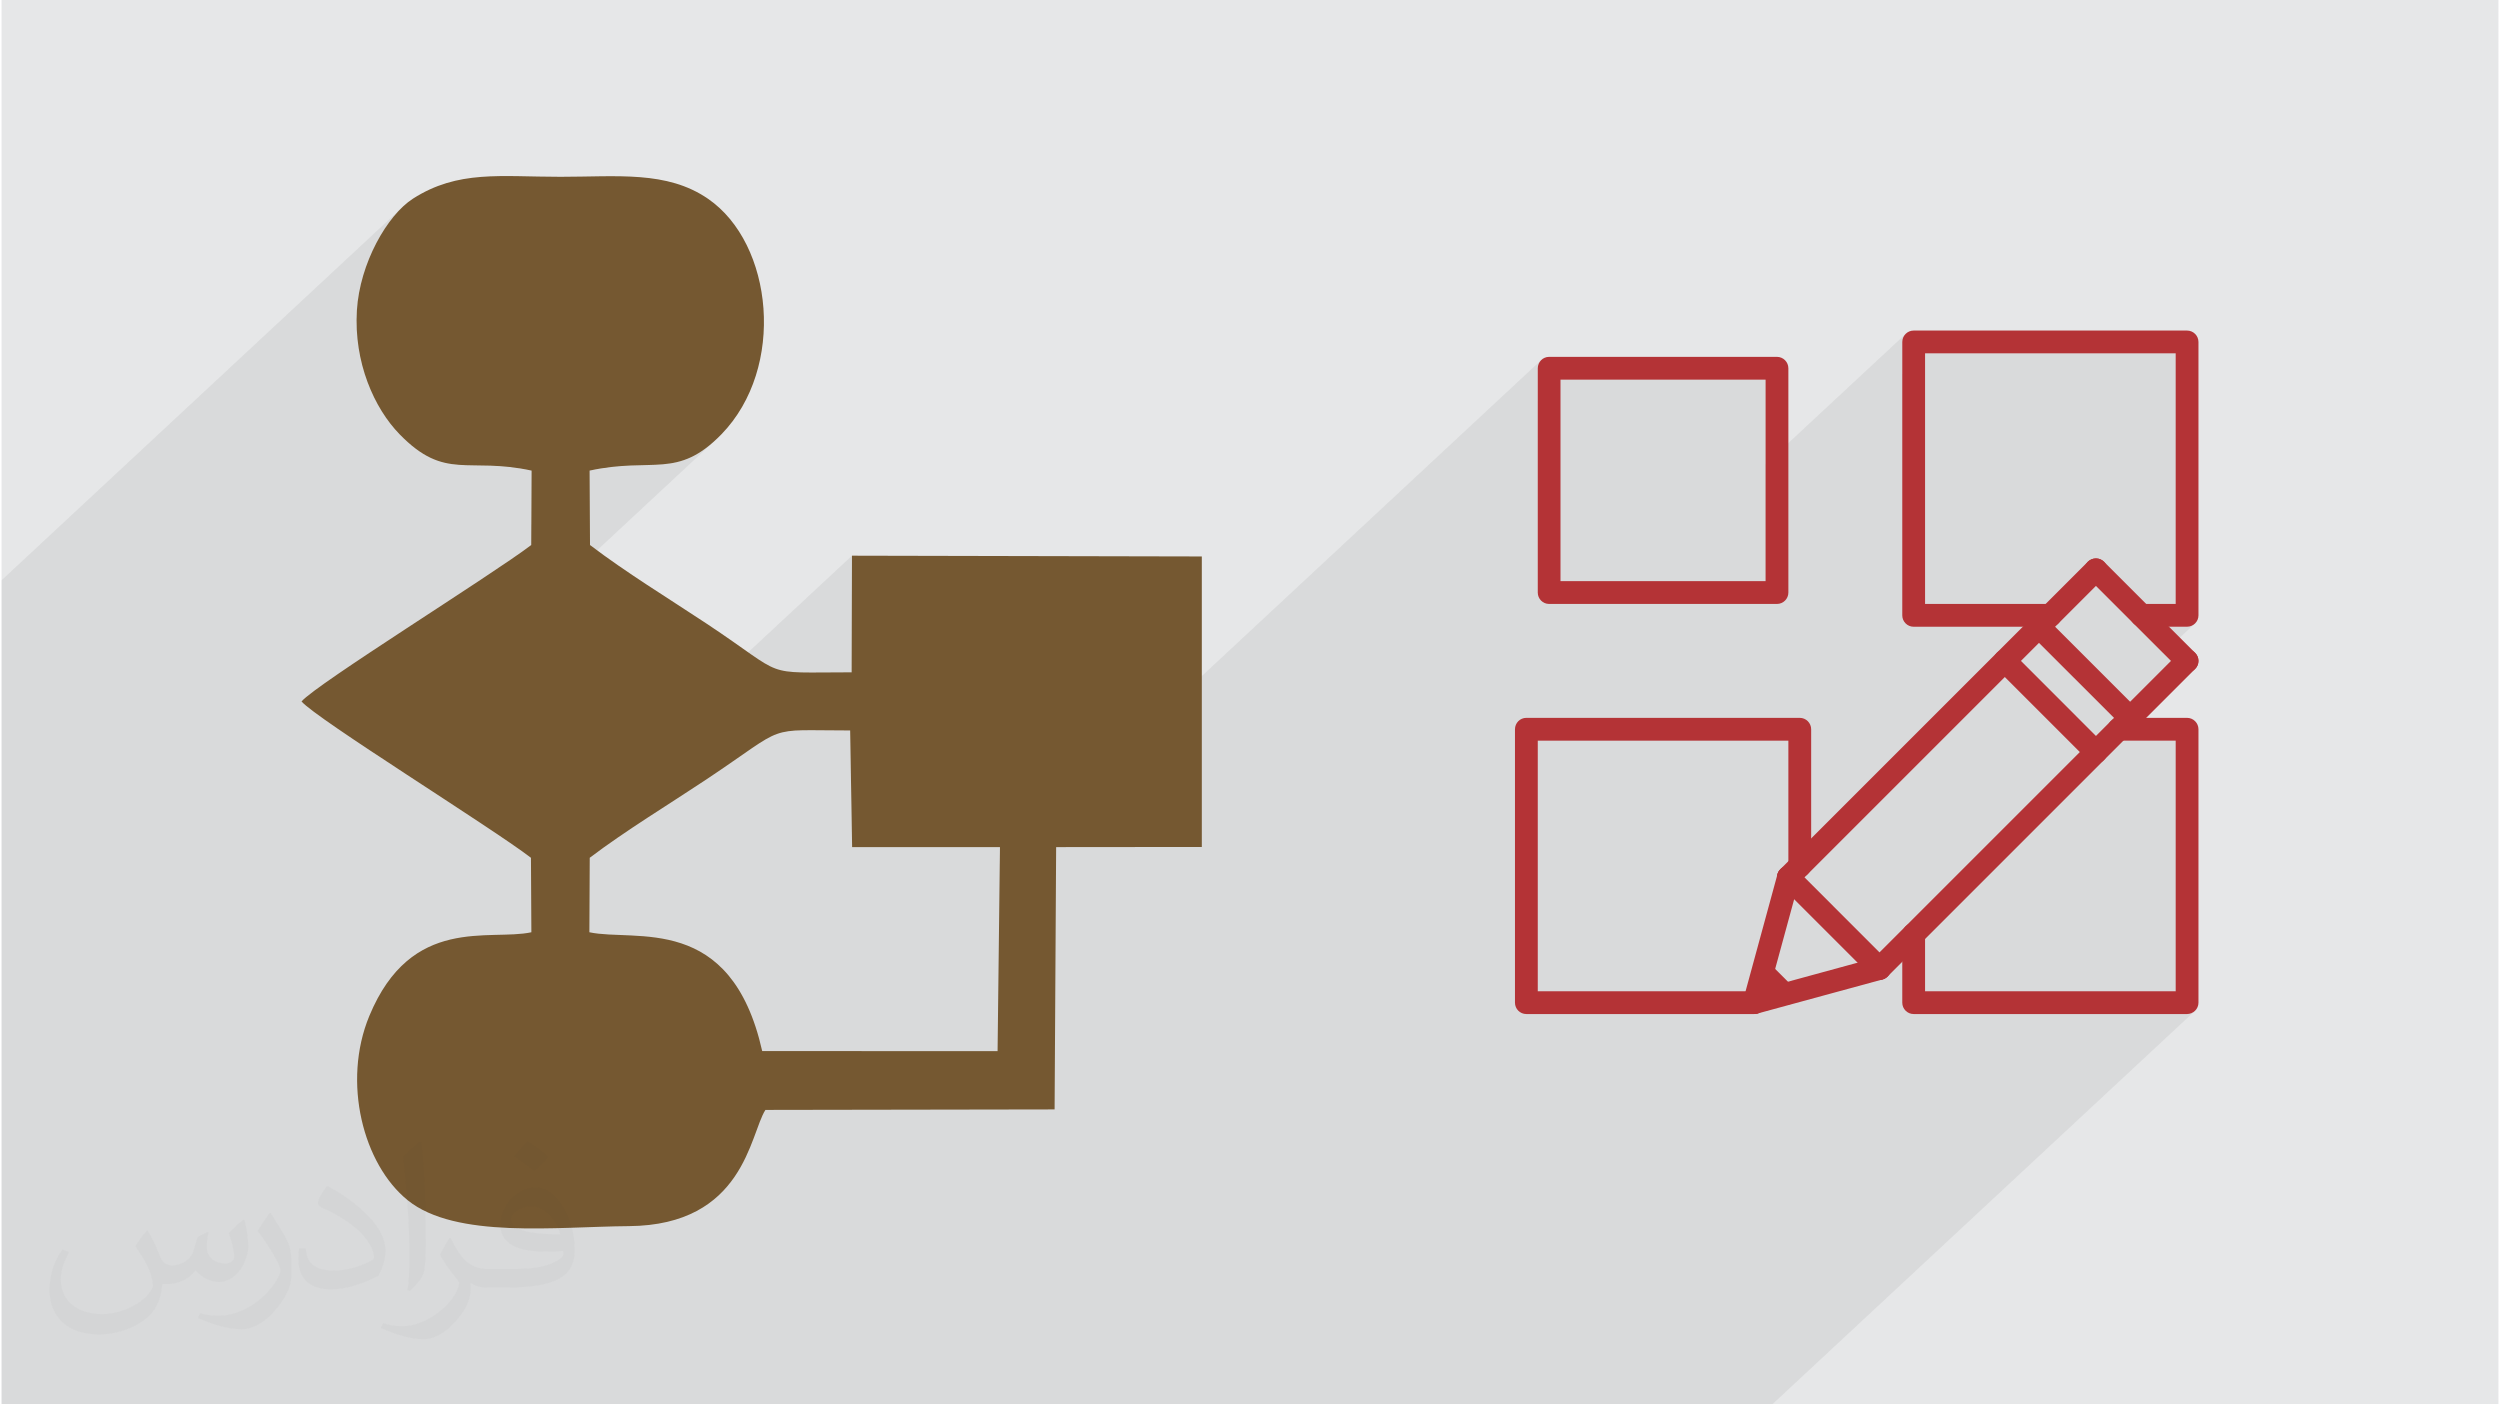
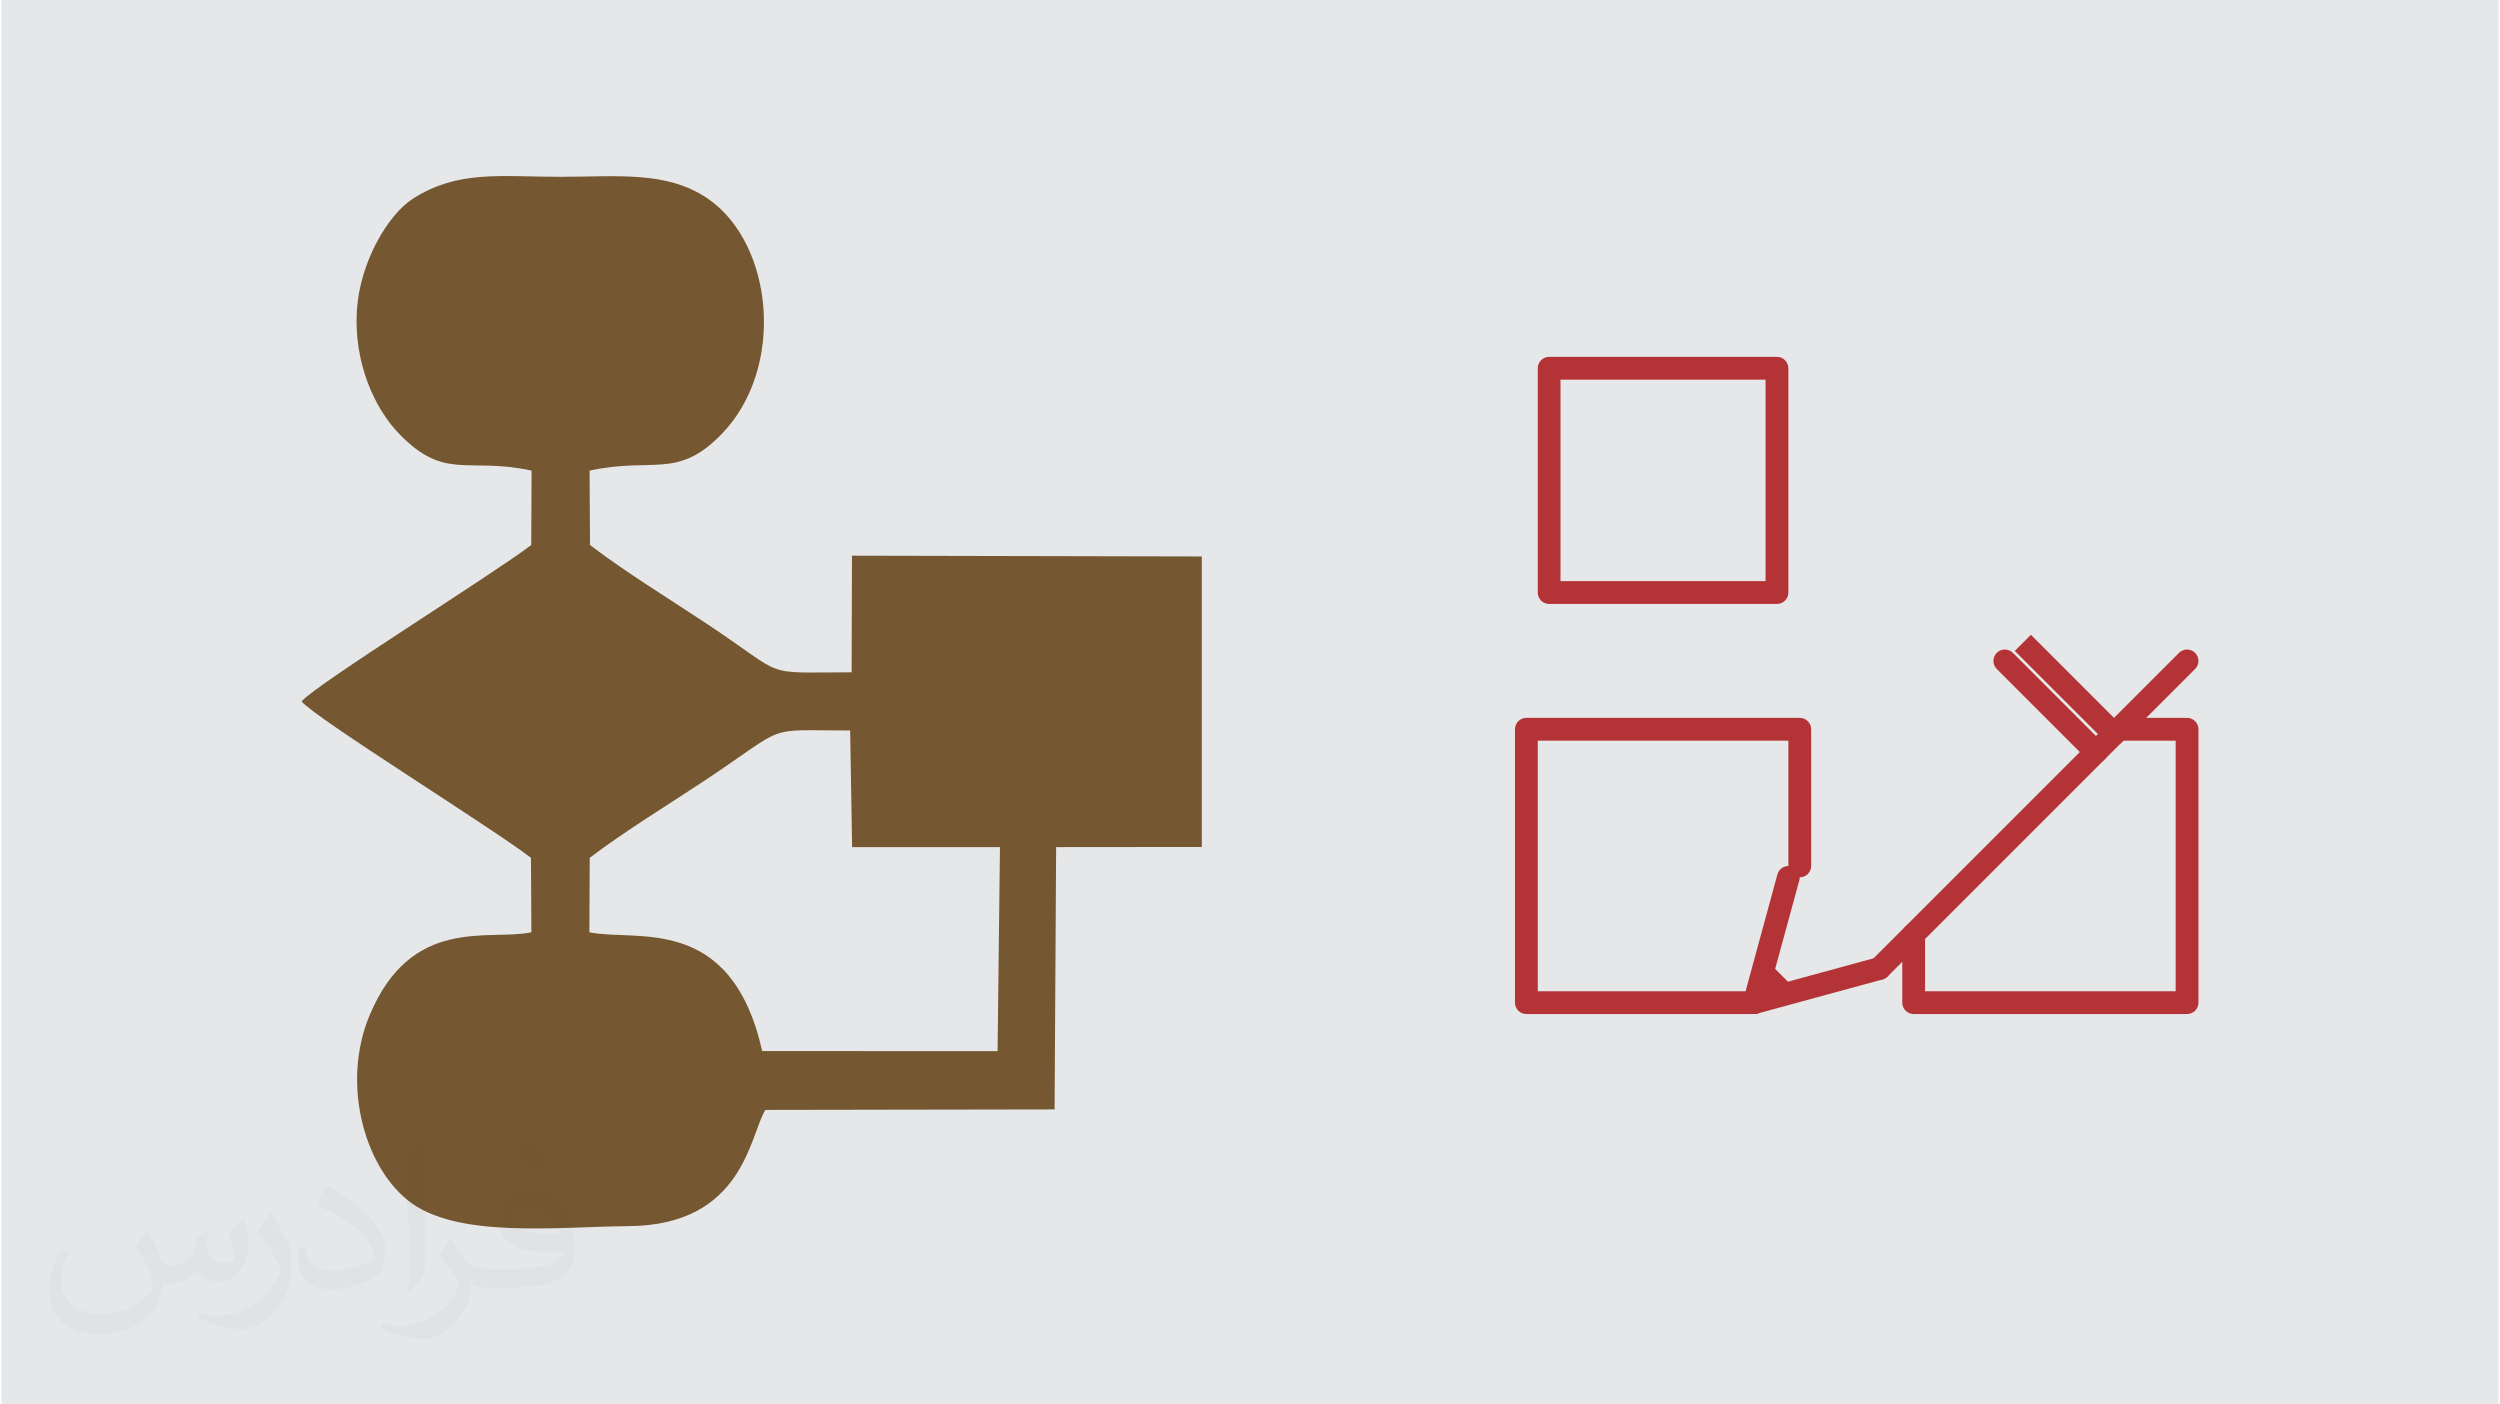
<svg xmlns="http://www.w3.org/2000/svg" xml:space="preserve" width="356px" height="200px" version="1.0" shape-rendering="geometricPrecision" text-rendering="geometricPrecision" image-rendering="optimizeQuality" fill-rule="evenodd" clip-rule="evenodd" viewBox="0 0 35600 20025">
  <g id="__x0023_Layer_x0020_1">
    <g id="_2047726520736">
      <path fill="#E6E7E8" d="M0 0l35600 0 0 20025 -35600 0 0 -20025z" />
-       <path fill="#373435" fill-opacity="0.078" d="M30998 8611l-349 325 511 0 33 -3 31 -10 27 -15 24 -20 -455 424 107 107 119 -111 -115 115 115 115 25 21 28 15 30 9 31 3 31 -3 31 -9 28 -15 25 -21 -923 859 27 -2 31 -9 28 -15 25 -21 -225 210 760 0 0 3573 -349 325 511 0 33 -3 31 -10 27 -15 24 -19 -6031 5614 -64 0 -511 0 -3387 0 -337 0 -114 0 -496 0 -1 0 -27 0 -201 0 0 0 -36 0 -51 0 -9 0 -111 0 -39 0 -1 0 -18 0 -18 0 -43 0 -98 0 -76 0 -72 0 -222 0 -64 0 -6 0 -170 0 -1 0 -27 0 -36 0 -13 0 -36 0 -222 0 -13 0 -92 0 -17 0 -16 0 -2 0 -212 0 -123 0 -76 0 -546 0 -12 0 -63 0 -154 0 -48 0 -64 0 -71 0 -28 0 -35 0 -1 0 0 0 -19 0 -60 0 -150 0 -36 0 -61 0 -1078 0 -337 0 -73 0 -42 0 -295 0 -114 0 -1783 0 -64 0 -511 0 -806 0 -410 0 -89 0 -76 0 -334 0 -76 0 -256 0 -690 0 -337 0 -13 0 -665 0 -215 0 -1552 0 -491 0 -31 0 -121 0 -167 0 -180 0 -76 0 -258 0 -2107 0 -929 0 -886 0 -870 0 -430 0 -155 0 -309 0 -12 0 0 -659 0 -110 0 -46 0 -128 0 -3332 0 -948 0 -288 0 -532 0 -238 0 -2270 0 -2332 0 -869 5727 -5331 -68 68 -68 77 -66 85 -63 91 -61 99 -58 104 -54 109 -49 114 -45 117 -39 121 -33 123 -26 124 -19 126 -12 126 -5 138 3 135 10 133 17 130 23 127 30 124 34 119 40 116 44 111 49 106 53 102 57 96 59 91 63 86 65 79 67 73 118 113 112 93 107 73 103 56 101 41 100 30 100 18 102 12 105 5 109 2 115 2 122 2 131 7 140 12 152 21 165 31 -4 773 831 -773 163 -31 151 -21 141 -13 131 -8 124 -4 116 -2 110 -4 106 -7 103 -12 101 -19 100 -29 101 -41 103 -55 105 -72 110 -90 -4795 4464 156 103 267 175 271 177 269 176 261 172 247 162 226 152 200 135 168 117 101 74 4605 -4286 -5 1663 -903 840 0 0 94 -9 109 -4 129 -1 153 1 182 2 215 0 28 1663 2108 0 -3 243 7718 -7185 -20 24 -15 27 -9 31 -3 33 0 464 324 -302 2924 0 0 1206 1997 -1858 -20 24 -15 27 -10 31 -3 33 0 464 325 -302 3573 0 0 3573z" />
      <g>
        <path fill="#755831" d="M8386 12230c506,-384 1125,-759 1666,-1119 1191,-794 800,-696 2047,-696l28 1663 2108 0 -34 2909 -3356 -1c-444,-1977 -1812,-1554 -2464,-1694l5 -1062zm-829 -5520l-5 1061c-576,437 -3062,1981 -3275,2230 212,249 2697,1790 3271,2229l6 1062c-594,129 -1711,-251 -2310,1192 -392,946 -87,2117 547,2629 687,554 2122,377 3153,369 1646,-13 1724,-1311 1947,-1657l4123 -7 22 -3740 2077 -2 0 -4142 -4988 -11 -5 1663c-1322,0 -889,87 -2069,-695 -539,-357 -1161,-738 -1661,-1120l-6 -1061c904,-196 1249,130 1880,-518 922,-949 739,-2719 -192,-3358 -586,-403 -1295,-313 -2103,-313 -858,0 -1460,-100 -2104,312 -367,236 -758,921 -799,1593 -45,741 247,1395 609,1766 652,669 968,320 1882,518z" />
        <g>
-           <path fill="#B43336" fill-rule="nonzero" d="M29211 8611c90,0 163,73 163,163 0,89 -73,162 -163,162l-1949 0c-89,0 -162,-73 -162,-162l0 -3898c0,-90 73,-163 162,-163l3898 0c90,0 163,73 163,163l0 3898c0,89 -73,162 -163,162l-649 0c-90,0 -163,-73 -163,-162 0,-90 73,-163 163,-163l487 0 0 -3573 -3573 0 0 3573 1786 0z" />
          <path fill="#B43336" fill-rule="nonzero" d="M27100 13321c0,-90 73,-162 162,-162 90,0 163,72 163,162l0 812 3573 0 0 -3573 -812 0c-90,0 -162,-73 -162,-162 0,-90 72,-163 162,-163l974 0c90,0 163,73 163,163l0 3898c0,89 -73,162 -163,162l-3898 0c-89,0 -162,-73 -162,-162l0 -975z" />
          <path fill="#B43336" fill-rule="nonzero" d="M25801 12347c0,89 -73,162 -163,162 -89,0 -162,-73 -162,-162l0 -1787 -3573 0 0 3573 3086 0c89,0 162,73 162,163 0,89 -73,162 -162,162l-3249 0c-90,0 -162,-73 -162,-162l0 -3898c0,-90 72,-163 162,-163l3898 0c90,0 163,73 163,163l0 1949z" />
          <path fill="#B43336" fill-rule="nonzero" d="M22227 8286l2924 0 0 -2873 -2924 0 0 2873zm3086 325l-3248 0c-90,0 -162,-73 -162,-162l0 -3198c0,-90 72,-163 162,-163l3248 0c90,0 163,73 163,163l0 3198c0,89 -73,162 -163,162z" />
-           <path fill="#B43336" fill-rule="nonzero" d="M29746 8009c64,-63 167,-63 230,0 63,63 63,166 0,230l-4385 4385c-64,63 -167,63 -230,0 -63,-63 -63,-166 0,-230l4385 -4385z" />
          <path fill="#B43336" fill-rule="nonzero" d="M31046 9308c63,-63 166,-63 229,0 64,64 64,167 0,230l-4385 4385c-63,64 -166,64 -230,0 -63,-63 -63,-166 0,-229l4386 -4386z" />
-           <path fill="#B43336" fill-rule="nonzero" d="M29746 8239c-63,-64 -63,-167 0,-230 64,-63 167,-63 230,0l1299 1299c64,64 64,167 0,230 -63,63 -166,63 -229,0l-1300 -1299z" />
-           <path fill="#B43336" fill-rule="nonzero" d="M25361 12624c-63,-63 -63,-166 0,-230 63,-63 166,-63 230,0l1299 1300c63,63 63,166 0,229 -63,64 -166,64 -230,0l-1299 -1299z" />
          <path fill="#B43336" fill-rule="nonzero" d="M25031 14452c-86,23 -175,-28 -198,-114 -24,-86 27,-175 113,-198l1787 -488c86,-23 175,28 198,114 24,86 -27,175 -113,199l-1787 487z" />
          <path fill="#B43336" fill-rule="nonzero" d="M25320 12467c23,-87 112,-137 198,-114 87,24 137,112 114,199l-487 1786c-24,86 -113,137 -199,114 -86,-24 -137,-113 -113,-199l487 -1786z" />
          <path fill="#B43336" fill-rule="nonzero" d="M25057 14044c-63,-64 -63,-167 0,-230 64,-64 167,-64 230,0l183 183c64,64 64,167 0,230 -63,63 -166,63 -229,0l-184 -183z" />
-           <path fill="#B43336" fill-rule="nonzero" d="M28934 9051c-63,-64 -63,-166 0,-230 64,-63 166,-63 230,0l1299 1299c64,64 64,167 0,230 -63,64 -166,64 -229,0l-1300 -1299z" />
+           <path fill="#B43336" fill-rule="nonzero" d="M28934 9051l1299 1299c64,64 64,167 0,230 -63,64 -166,64 -229,0l-1300 -1299z" />
          <path fill="#B43336" fill-rule="nonzero" d="M28447 9538c-63,-63 -63,-166 0,-230 63,-63 166,-63 230,0l1299 1300c63,63 63,166 0,229 -63,64 -166,64 -230,0l-1299 -1299z" />
        </g>
      </g>
      <path fill="#373435" fill-opacity="0.031" d="M2082 17547c68,104 112,203 155,312 32,64 49,183 199,183 44,0 107,-14 163,-45 63,-33 111,-83 136,-159l60 -202 146 -72 10 10c-20,77 -25,149 -25,206 0,170 146,234 262,234 68,0 129,-34 129,-95 0,-81 -34,-217 -78,-339 68,-68 136,-136 214,-191l12 6c34,144 53,287 53,381 0,93 -41,196 -75,264 -70,132 -194,238 -344,238 -114,0 -241,-58 -328,-163l-5 0c-82,101 -209,193 -412,193l-63 0c-10,134 -39,229 -83,314 -121,237 -480,404 -818,404 -470,0 -706,-272 -706,-633 0,-223 73,-431 185,-578l92 38c-70,134 -117,262 -117,385 0,338 275,499 592,499 294,0 658,-187 724,-404 -25,-237 -114,-348 -250,-565 41,-72 94,-144 160,-221l12 0zm5421 -1274c99,62 196,136 291,221 -53,74 -119,142 -201,202 -95,-77 -190,-143 -287,-213 66,-74 131,-146 197,-210zm51 926c-160,0 -291,105 -291,183 0,168 320,219 703,217 -48,-196 -216,-400 -412,-400zm-359 895c208,0 390,-6 529,-41 155,-39 286,-118 286,-171 0,-15 0,-31 -5,-46 -87,8 -187,8 -274,8 -282,0 -498,-64 -583,-222 -21,-44 -36,-93 -36,-149 0,-152 66,-303 182,-406 97,-85 204,-138 313,-138 197,0 354,158 464,408 60,136 101,293 101,491 0,132 -36,243 -118,326 -153,148 -435,204 -867,204l-196 0 0 0 -51 0c-107,0 -184,-19 -245,-66l-10 0c3,25 5,50 5,72 0,97 -32,221 -97,320 -192,287 -400,410 -580,410 -182,0 -405,-70 -606,-161l36 -70c65,27 155,46 279,46 325,0 752,-314 805,-619 -12,-25 -34,-58 -65,-93 -95,-113 -155,-208 -211,-307 48,-95 92,-171 133,-239l17 -2c139,282 265,445 546,445l44 0 0 0 204 0zm-1408 299c24,-130 26,-276 26,-413l0 -202c0,-377 -48,-926 -87,-1282 68,-75 163,-161 238,-219l22 6c51,450 63,972 63,1452 0,126 -5,250 -17,340 -7,114 -73,201 -214,332l-31 -14zm-1449 -596c7,177 94,318 398,318 189,0 349,-50 526,-135 32,-14 49,-33 49,-49 0,-111 -85,-258 -228,-392 -139,-126 -323,-237 -495,-311 -59,-25 -78,-52 -78,-77 0,-51 68,-158 124,-235l19 -2c197,103 417,256 580,427 148,157 240,316 240,489 0,128 -39,250 -102,361 -216,109 -446,192 -674,192 -277,0 -466,-130 -466,-436 0,-33 0,-84 12,-150l95 0zm-501 -503l172 278c63,103 122,215 122,392l0 227c0,183 -117,379 -306,573 -148,132 -279,188 -400,188 -180,0 -386,-56 -624,-159l27 -70c75,21 162,37 269,37 342,-2 692,-252 852,-557 19,-35 26,-68 26,-90 0,-36 -19,-75 -34,-110 -87,-165 -184,-315 -291,-453 56,-89 112,-174 173,-258l14 2z" />
    </g>
  </g>
</svg>